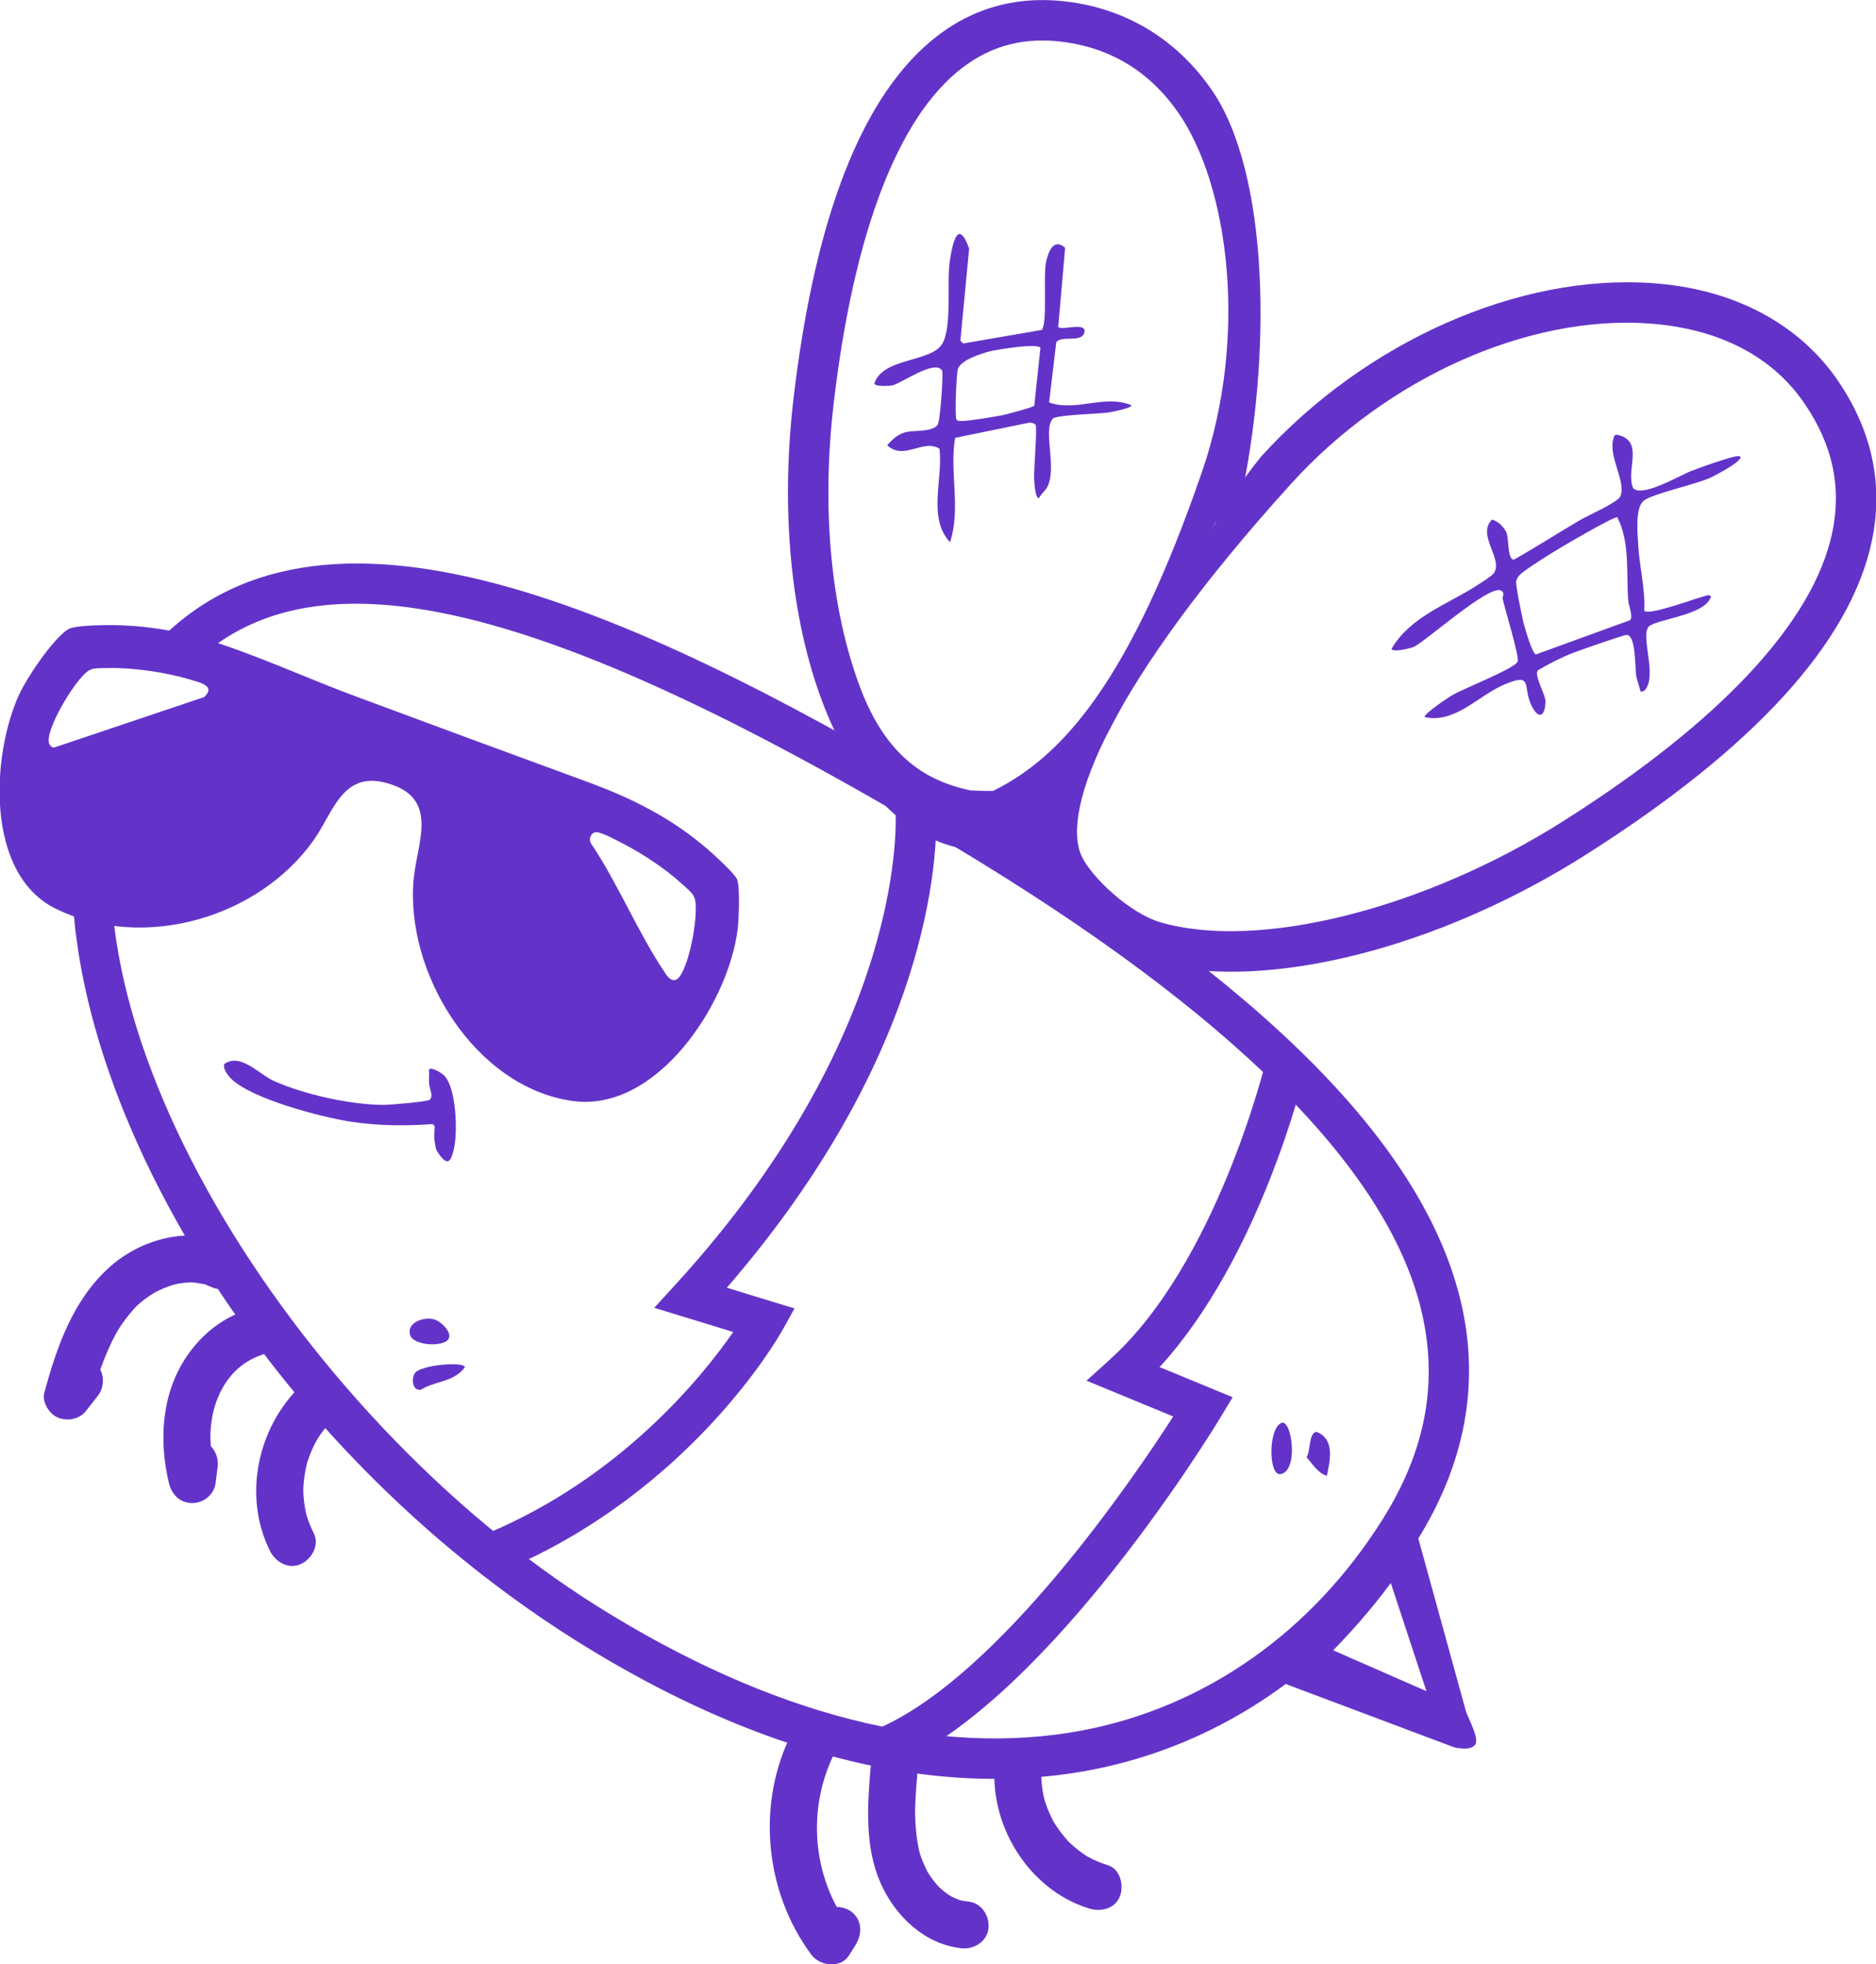
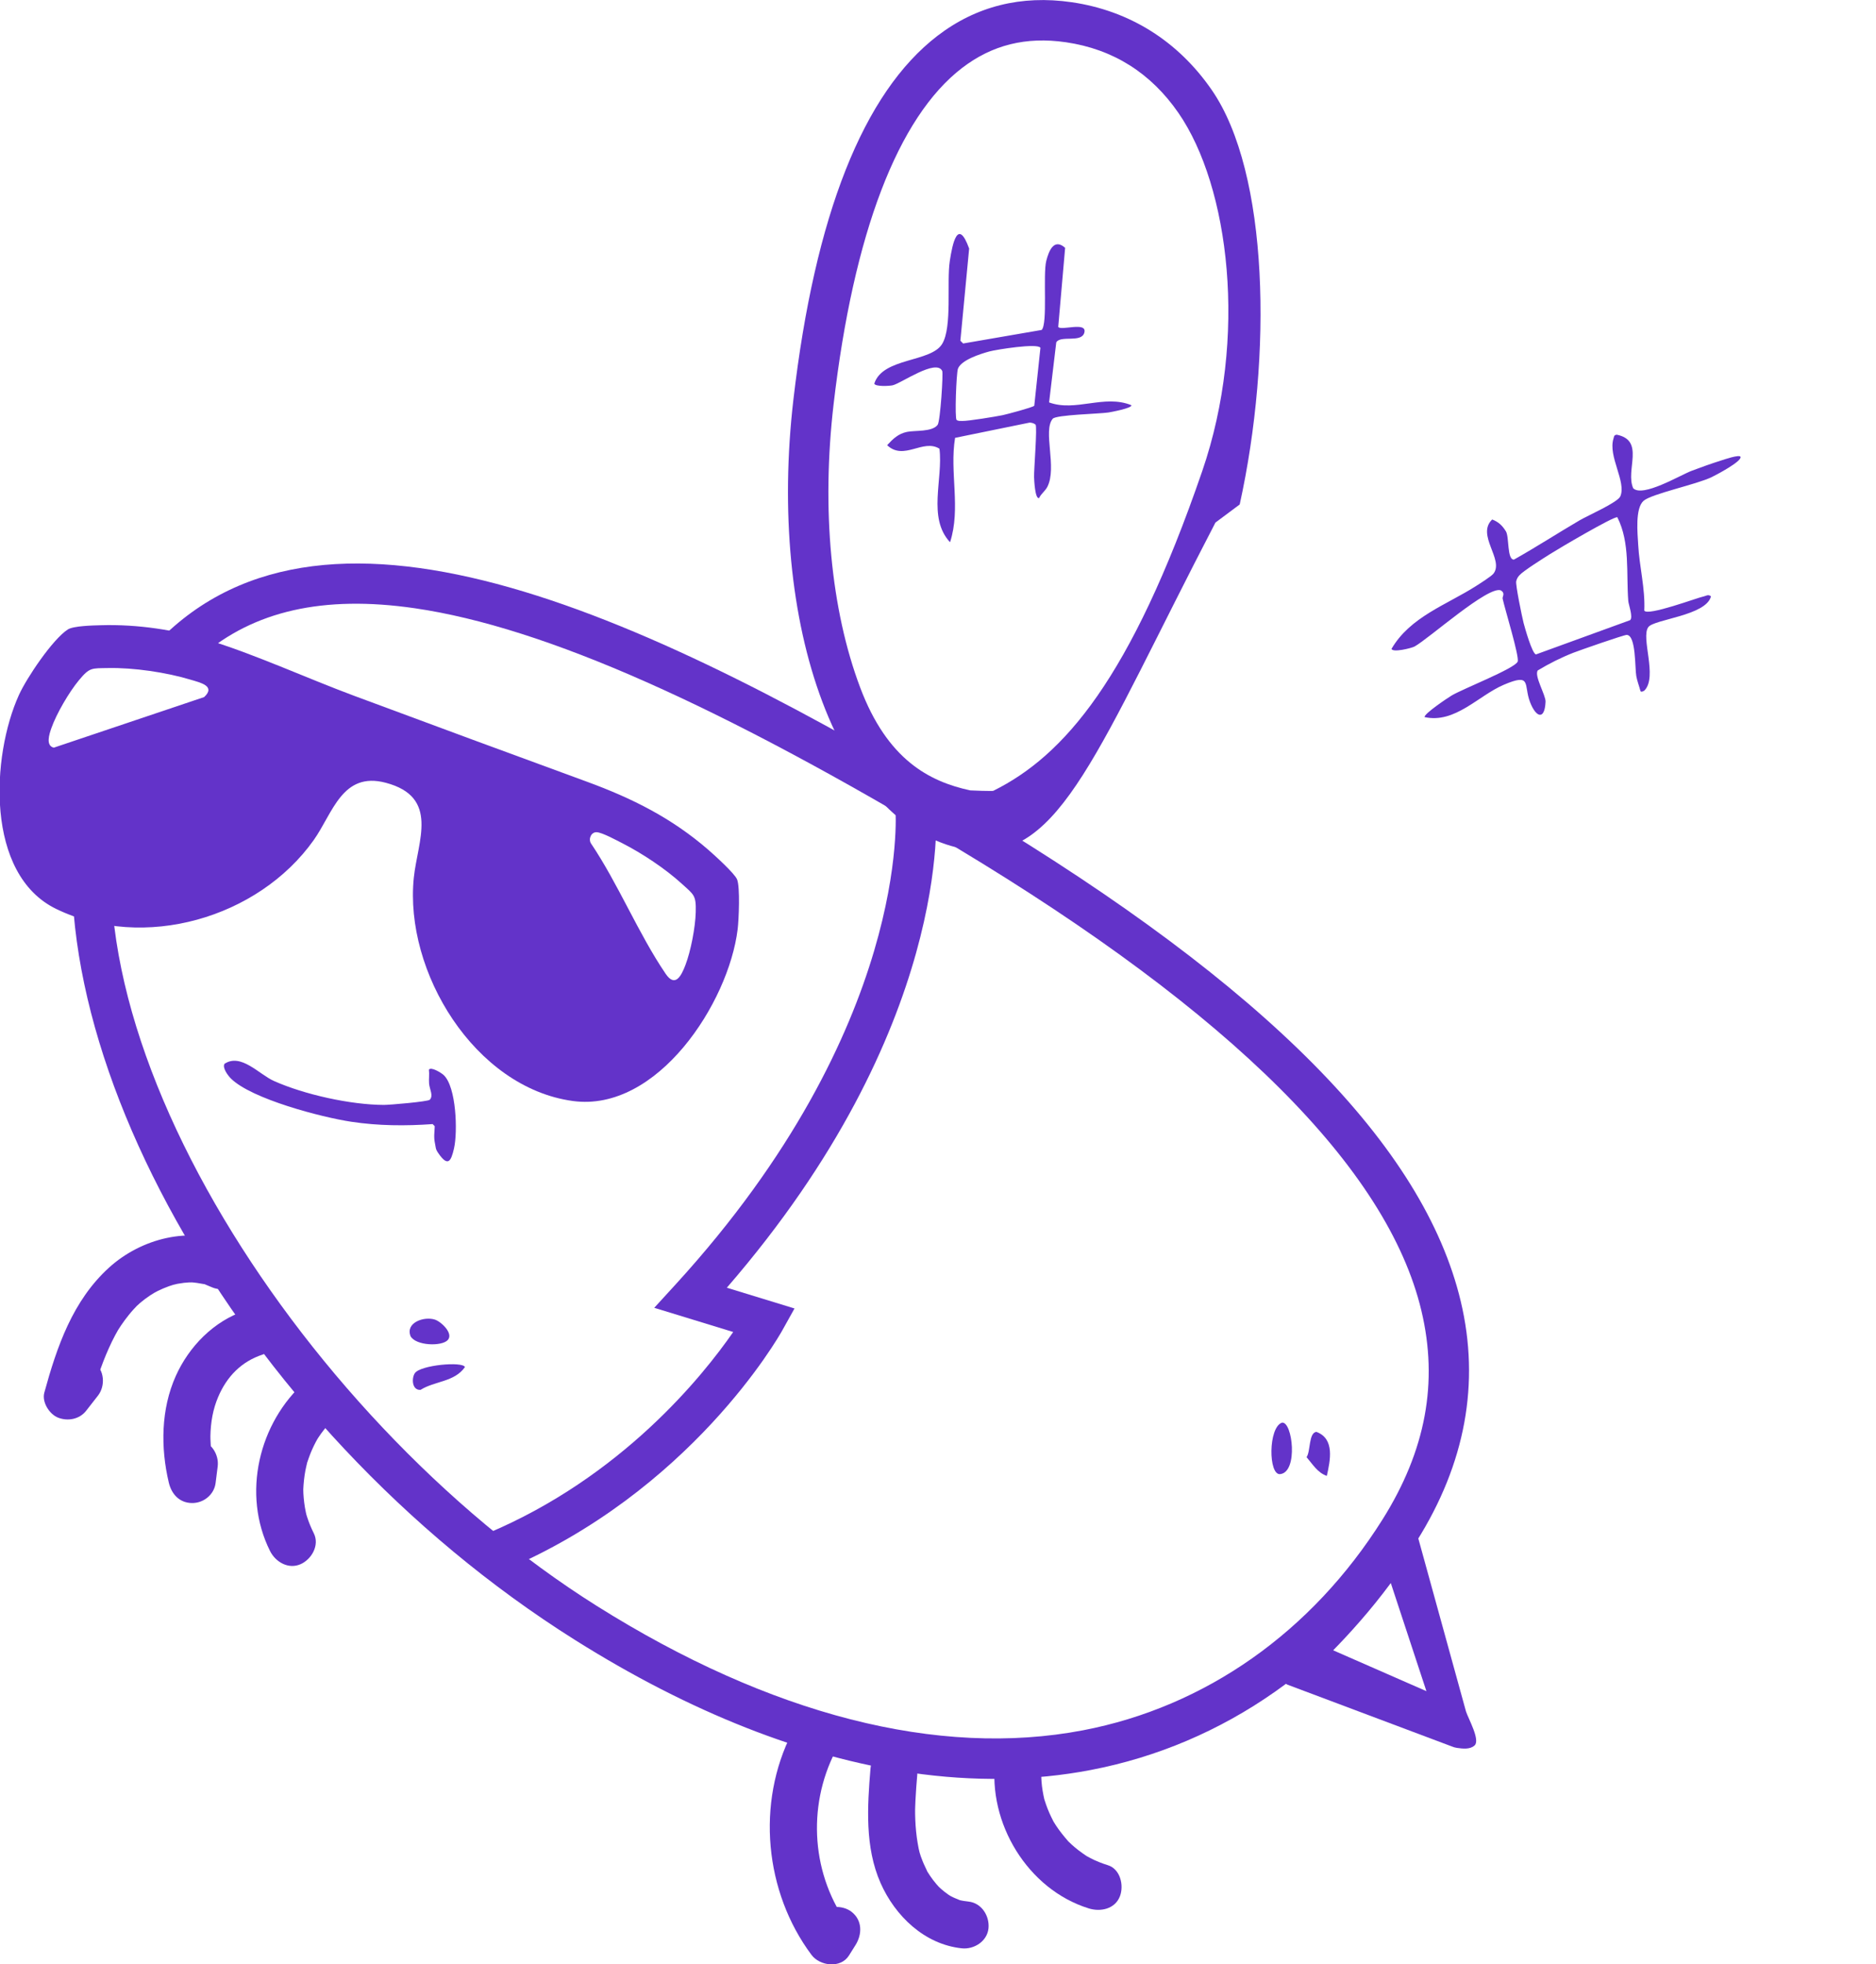
<svg xmlns="http://www.w3.org/2000/svg" xml:space="preserve" id="svg1" version="1.1" viewBox="0 0 18.04 18.885" height="18.885mm" width="18.04mm">
  <defs id="defs1">
    <clipPath id="clipPath231" clipPathUnits="userSpaceOnUse">
      <path id="path231" transform="translate(-401.522,-1939.053)" d="M 0,2005.691 H 792 V 0 H 0 Z" />
    </clipPath>
    <clipPath id="clipPath233" clipPathUnits="userSpaceOnUse">
      <path id="path233" transform="translate(-366.558,-1934.769)" d="M 0,2005.691 H 792 V 0 H 0 Z" />
    </clipPath>
    <clipPath id="clipPath235" clipPathUnits="userSpaceOnUse">
      <path id="path235" transform="translate(-385.681,-1927.816)" d="M 0,2005.691 H 792 V 0 H 0 Z" />
    </clipPath>
    <clipPath id="clipPath237" clipPathUnits="userSpaceOnUse">
      <path id="path237" transform="translate(-415.989,-1908.539)" d="M 0,2005.691 H 792 V 0 H 0 Z" />
    </clipPath>
    <clipPath id="clipPath239" clipPathUnits="userSpaceOnUse">
      <path id="path239" transform="translate(-409.072,-1877.741)" d="M 0,2005.691 H 792 V 0 H 0 Z" />
    </clipPath>
    <clipPath id="clipPath241" clipPathUnits="userSpaceOnUse">
      <path id="path241" transform="translate(-387.961,-1882.803)" d="M 0,2005.691 H 792 V 0 H 0 Z" />
    </clipPath>
    <clipPath id="clipPath243" clipPathUnits="userSpaceOnUse">
-       <path id="path243" transform="translate(-376.952,-1893.584)" d="M 0,2005.691 H 792 V 0 H 0 Z" />
-     </clipPath>
+       </clipPath>
    <clipPath id="clipPath245" clipPathUnits="userSpaceOnUse">
      <path id="path245" transform="translate(-372.399,-1907.539)" d="M 0,2005.691 H 792 V 0 H 0 Z" />
    </clipPath>
    <clipPath id="clipPath247" clipPathUnits="userSpaceOnUse">
      <path id="path247" transform="translate(-372.106,-1898.924)" d="M 0,2005.691 H 792 V 0 H 0 Z" />
    </clipPath>
    <clipPath id="clipPath249" clipPathUnits="userSpaceOnUse">
      <path id="path249" transform="translate(-447.613,-1916.161)" d="M 0,2005.691 H 792 V 0 H 0 Z" />
    </clipPath>
    <clipPath id="clipPath251" clipPathUnits="userSpaceOnUse">
      <path id="path251" transform="translate(-415.626,-1946.936)" d="M 0,2005.691 H 792 V 0 H 0 Z" />
    </clipPath>
    <clipPath id="clipPath253" clipPathUnits="userSpaceOnUse">
      <path id="path253" transform="translate(-425.793,-1924.844)" d="M 0,2005.691 H 792 V 0 H 0 Z" />
    </clipPath>
    <clipPath id="clipPath255" clipPathUnits="userSpaceOnUse">
-       <path id="path255" transform="translate(-436.542,-1919.57)" d="M 0,2005.691 H 792 V 0 H 0 Z" />
+       <path id="path255" transform="translate(-436.542,-1919.57)" d="M 0,2005.691 H 792 H 0 Z" />
    </clipPath>
    <clipPath id="clipPath257" clipPathUnits="userSpaceOnUse">
      <path id="path257" transform="translate(-441.134,-1966.504)" d="M 0,2005.691 H 792 V 0 H 0 Z" />
    </clipPath>
    <clipPath id="clipPath259" clipPathUnits="userSpaceOnUse">
      <path id="path259" transform="translate(-447.281,-1954.473)" d="M 0,2005.691 H 792 V 0 H 0 Z" />
    </clipPath>
    <clipPath id="clipPath261" clipPathUnits="userSpaceOnUse">
      <path id="path261" transform="translate(-448.424,-1922.673)" d="M 0,2005.691 H 792 V 0 H 0 Z" />
    </clipPath>
    <clipPath id="clipPath263" clipPathUnits="userSpaceOnUse">
      <path id="path263" transform="translate(-418.374,-1933.749)" d="M 0,2005.691 H 792 V 0 H 0 Z" />
    </clipPath>
    <clipPath id="clipPath265" clipPathUnits="userSpaceOnUse">
      <path id="path265" transform="translate(-418.761,-1931.93)" d="M 0,2005.691 H 792 V 0 H 0 Z" />
    </clipPath>
    <clipPath id="clipPath267" clipPathUnits="userSpaceOnUse">
      <path id="path267" transform="translate(-420.417,-1930.009)" d="M 0,2005.691 H 792 V 0 H 0 Z" />
    </clipPath>
    <clipPath id="clipPath269" clipPathUnits="userSpaceOnUse">
      <path id="path269" transform="translate(-433.671,-1920.431)" d="M 0,2005.691 H 792 V 0 H 0 Z" />
    </clipPath>
    <clipPath id="clipPath271" clipPathUnits="userSpaceOnUse">
      <path id="path271" transform="translate(-435.81,-1919.456)" d="M 0,2005.691 H 792 V 0 H 0 Z" />
    </clipPath>
    <clipPath id="clipPath273" clipPathUnits="userSpaceOnUse">
      <path id="path273" transform="translate(-439.215,-1919.683)" d="M 0,2005.691 H 792 V 0 H 0 Z" />
    </clipPath>
    <clipPath id="clipPath275" clipPathUnits="userSpaceOnUse">
      <path id="path275" transform="translate(-423.934,-1931.688)" d="M 0,2005.691 H 792 V 0 H 0 Z" />
    </clipPath>
    <clipPath id="clipPath277" clipPathUnits="userSpaceOnUse">
      <path id="path277" transform="translate(-424.757,-1930.394)" d="M 0,2005.691 H 792 V 0 H 0 Z" />
    </clipPath>
    <clipPath id="clipPath279" clipPathUnits="userSpaceOnUse">
      <path id="path279" transform="translate(-446.979,-1927.477)" d="M 0,2005.691 H 792 V 0 H 0 Z" />
    </clipPath>
    <clipPath id="clipPath281" clipPathUnits="userSpaceOnUse">
      <path id="path281" transform="translate(-448.251,-1927.428)" d="M 0,2005.691 H 792 V 0 H 0 Z" />
    </clipPath>
    <clipPath id="clipPath283" clipPathUnits="userSpaceOnUse">
      <path id="path283" transform="translate(-428.352,-1944.971)" d="M 0,2005.691 H 792 V 0 H 0 Z" />
    </clipPath>
    <clipPath id="clipPath285" clipPathUnits="userSpaceOnUse">
      <path id="path285" transform="translate(-423.941,-1936.486)" d="M 0,2005.691 H 792 V 0 H 0 Z" />
    </clipPath>
    <clipPath id="clipPath287" clipPathUnits="userSpaceOnUse">
      <path id="path287" transform="translate(-456.467,-1951.27)" d="M 0,2005.691 H 792 V 0 H 0 Z" />
    </clipPath>
    <clipPath id="clipPath289" clipPathUnits="userSpaceOnUse">
      <path id="path289" transform="translate(-440.445,-1958.175)" d="M 0,2005.691 H 792 V 0 H 0 Z" />
    </clipPath>
  </defs>
  <g transform="translate(-116.657,-173.384)" id="layer1">
    <g style="fill:#6333c9;fill-opacity:1" transform="translate(5.397,46.12)" id="layer1-8">
      <path clip-path="url(#clipPath251)" transform="matrix(0.353,0,0,-0.353,112.51,134.573)" style="fill:#6333c9;fill-opacity:1;fill-rule:nonzero;stroke:none" d="m 0,0 c -2.506,-6.689 4.437,-17.833 12.715,-23.037 4.726,-2.97 9.306,-4.141 13.244,-3.389 3.336,0.638 6.234,2.677 8.161,5.742 1.179,1.876 1.525,3.737 1.059,5.69 -0.922,3.87 -5.181,8.11 -12.657,12.605 C 16.109,1.466 11.316,3.62 7.755,4.138 5.262,4.5 3.372,4.06 1.952,2.84 L 0.76,3.227 c 4.681,4.825 13.453,0.665 22.33,-4.672 7.848,-4.718 12.153,-9.066 13.161,-13.293 0.531,-2.225 0.127,-4.423 -1.199,-6.533 -2.091,-3.327 -5.247,-5.542 -8.886,-6.237 -1.553,-0.297 -3.192,-0.318 -4.89,-0.072 -2.917,0.424 -6.01,1.638 -9.147,3.611 -9.313,5.853 -15.228,16.767 -13.372,23.653 z" id="path250" />
      <path clip-path="url(#clipPath253)" transform="matrix(0.353,0,0,-0.353,116.097,142.367)" style="fill:#6333c9;fill-opacity:1;fill-rule:nonzero;stroke:none" d="m 0,0 -0.427,1.015 c 3.661,1.539 5.87,4.291 6.698,5.488 L 4.12,7.162 4.708,7.805 c 6.418,7.025 5.988,12.864 5.983,12.922 l 1.098,0.096 C 11.811,20.574 12.237,14.796 6.097,7.709 L 7.941,7.144 7.609,6.548 C 7.51,6.37 5.109,2.147 0,0" id="path252" />
      <path clip-path="url(#clipPath255)" transform="matrix(0.353,0,0,-0.353,119.889,144.227)" style="fill:#6333c9;fill-opacity:1;fill-rule:nonzero;stroke:none" d="M 0,0 -0.451,1.005 C 2.807,2.466 6.407,7.751 7.516,9.471 L 5.153,10.446 5.8,11.031 c 2.893,2.614 4.215,8.025 4.228,8.08 L 11.1,18.854 C 11.047,18.635 9.858,13.773 7.144,10.816 L 9.134,9.995 8.803,9.445 C 8.617,9.138 4.203,1.885 0,0" id="path254" />
      <path clip-path="url(#clipPath257)" transform="matrix(0.353,0,0,-0.353,121.508,127.67)" style="fill:#6333c9;fill-opacity:1;fill-rule:nonzero;stroke:none" d="m 0,0 c -1.081,0.157 -2.005,-0.073 -2.824,-0.702 -1.748,-1.341 -2.958,-4.508 -3.499,-9.16 -0.332,-2.854 -0.075,-5.594 0.725,-7.717 0.74,-1.964 1.88,-2.559 2.998,-2.8 0.023,-0.005 0.606,-0.023 0.627,-0.012 1.92,0.952 3.743,3.039 5.692,8.708 1.252,3.642 0.738,7.749 -0.647,9.756 C 2.32,-0.837 1.29,-0.189 0.008,-0.001 0.005,-0.001 0.003,0 0,0 m -2.64,-21.996 c -1.686,0.244 -3.1,1.67 -3.989,4.029 -0.861,2.284 -1.14,5.207 -0.789,8.232 0.585,5.026 1.905,8.359 3.923,9.908 1.053,0.808 2.282,1.116 3.654,0.917 0.003,0 0.006,-0.001 0.009,-0.001 1.574,-0.231 2.892,-1.058 3.811,-2.39 1.558,-2.258 1.655,-7.232 0.761,-11.29 l -0.661,-0.493 c -3.193,-6.142 -4.224,-9.203 -6.616,-8.926 -0.035,0.004 -0.069,0.009 -0.103,0.014" id="path256" />
-       <path clip-path="url(#clipPath259)" transform="matrix(0.353,0,0,-0.353,123.677,131.914)" style="fill:#6333c9;fill-opacity:1;fill-rule:nonzero;stroke:none" d="m 0,0 v 0 c -4.914,-5.423 -6.298,-8.881 -5.709,-10.151 0.261,-0.562 1.302,-1.55 2.135,-1.795 2.663,-0.782 7.185,0.347 10.984,2.752 4.284,2.712 6.818,5.431 7.328,7.863 C 14.995,-0.105 14.754,1.036 14,2.155 12.888,3.807 11.077,4.266 9.762,4.361 6.448,4.599 2.617,2.887 0,0 m -2.943,-13.206 c -0.33,0.048 -0.644,0.116 -0.942,0.203 -1.134,0.334 -2.288,2.111 -3.093,2.591 -0.915,0.545 -0.02,1.512 1.443,3.798 0.528,0.827 1.351,2.376 2.053,3.317 0.937,1.256 1.571,2.702 2.665,4.037 2.836,3.129 7.019,4.982 10.658,4.72 2.215,-0.153 4.012,-1.114 5.073,-2.689 0.916,-1.36 1.22,-2.816 0.903,-4.328 -0.581,-2.769 -3.212,-5.652 -7.818,-8.568 -3.704,-2.344 -7.946,-3.516 -10.942,-3.081" id="path258" />
      <path clip-path="url(#clipPath261)" transform="matrix(0.353,0,0,-0.353,124.08,143.132)" style="fill:#6333c9;fill-opacity:1;fill-rule:nonzero;stroke:none" d="M 0,0 2.54,-1.113 1.57,1.832 C 1.006,1.069 0.422,0.43 0,0 m 3.37,-2.658 c -0.048,0.007 -0.096,0.021 -0.142,0.041 l -4.479,1.683 c -0.172,0.075 -0.237,0.487 -0.267,0.673 -0.029,0.185 0.038,0.373 0.178,0.497 0.016,0.014 1.551,1.392 2.614,3.12 C 1.386,3.539 1.594,3.64 1.807,3.615 2.028,3.587 2.199,3.443 2.266,3.24 L 3.619,-1.668 C 3.688,-1.875 4.012,-2.446 3.852,-2.592 3.728,-2.705 3.531,-2.681 3.37,-2.658" id="path260" />
      <path clip-path="url(#clipPath263)" transform="matrix(0.353,0,0,-0.353,113.479,139.225)" style="fill:#6333c9;fill-opacity:1;fill-rule:nonzero;stroke:none" d="m 0,0 c -1.103,0.5 -2.442,0.149 -3.316,-0.644 -0.989,-0.898 -1.42,-2.153 -1.763,-3.406 -0.071,-0.258 0.139,-0.59 0.378,-0.682 0.265,-0.102 0.581,-0.043 0.761,0.188 0.107,0.138 0.215,0.275 0.322,0.412 0.207,0.266 0.18,0.698 -0.102,0.904 -0.279,0.204 -0.683,0.182 -0.904,-0.101 -0.107,-0.138 -0.215,-0.275 -0.322,-0.413 0.38,-0.164 0.76,-0.329 1.14,-0.493 0.018,0.067 0.036,0.135 0.056,0.202 -0.027,-0.093 0.032,0.108 0.031,0.105 0.038,0.123 0.077,0.247 0.118,0.369 0.082,0.244 0.174,0.485 0.28,0.72 0.052,0.117 0.108,0.232 0.168,0.345 0.077,0.144 0.087,0.159 0.163,0.273 0.065,0.096 0.133,0.189 0.206,0.279 0.043,0.054 0.088,0.108 0.135,0.159 -10e-4,-0.001 0.147,0.153 0.058,0.066 0.16,0.157 0.345,0.291 0.537,0.405 -0.1,-0.059 0.068,0.034 0.073,0.036 0.046,0.022 0.092,0.043 0.139,0.063 0.103,0.044 0.208,0.082 0.315,0.113 -0.12,-0.035 0.063,0.012 0.073,0.014 0.059,0.011 0.118,0.02 0.177,0.027 0.049,0.006 0.099,0.01 0.148,0.012 0.053,0.003 0.129,-0.003 0.034,0.003 0.119,-0.007 0.234,-0.024 0.35,-0.047 0.135,-0.025 -0.076,0.041 0.062,-0.018 0.055,-0.024 0.111,-0.045 0.166,-0.069 0.307,-0.139 0.724,0.009 0.848,0.33 C 0.458,-0.519 0.328,-0.149 0,0" id="path262" />
      <path clip-path="url(#clipPath265)" transform="matrix(0.353,0,0,-0.353,113.616,139.867)" style="fill:#6333c9;fill-opacity:1;fill-rule:nonzero;stroke:none" d="m 0,0 c -0.849,-0.279 -1.525,-0.973 -1.886,-1.778 -0.405,-0.904 -0.415,-1.952 -0.19,-2.903 0.075,-0.315 0.29,-0.554 0.633,-0.557 0.311,-0.004 0.602,0.225 0.642,0.545 0.019,0.151 0.038,0.301 0.057,0.452 0.042,0.334 -0.193,0.694 -0.544,0.729 -0.341,0.034 -0.684,-0.186 -0.729,-0.544 -0.019,-0.151 -0.038,-0.302 -0.057,-0.452 0.425,-0.004 0.85,-0.009 1.275,-0.013 -0.046,0.195 -0.084,0.391 -0.109,0.59 -0.012,0.1 -0.022,0.199 -0.027,0.299 -0.003,0.05 -0.005,0.1 -0.007,0.15 0,0.009 0,0.115 -0.001,0.052 0.007,0.402 0.072,0.751 0.21,1.077 0.238,0.563 0.636,0.97 1.216,1.16 0.33,0.109 0.479,0.532 0.355,0.838 C 0.7,-0.015 0.331,0.109 0,0" id="path264" />
      <path clip-path="url(#clipPath267)" transform="matrix(0.353,0,0,-0.353,114.2,140.544)" style="fill:#6333c9;fill-opacity:1;fill-rule:nonzero;stroke:none" d="m 0,0 c -1.283,-1.123 -1.747,-3.078 -0.972,-4.628 0.15,-0.3 0.504,-0.507 0.838,-0.355 0.296,0.135 0.515,0.516 0.354,0.838 -0.071,0.143 -0.133,0.291 -0.182,0.443 -0.016,0.051 -0.035,0.118 -0.012,0.029 -0.009,0.036 -0.017,0.073 -0.025,0.11 -0.018,0.082 -0.031,0.166 -0.042,0.25 -0.011,0.084 -0.018,0.168 -0.023,0.253 -0.001,0.037 -0.001,0.075 -0.003,0.113 0.003,-0.061 -0.003,-0.07 0,-0.003 0.008,0.17 0.025,0.338 0.056,0.506 0.014,0.074 0.032,0.147 0.049,0.221 0.03,0.122 -0.02,-0.048 0.008,0.024 0.014,0.035 0.024,0.072 0.037,0.107 0.053,0.151 0.118,0.298 0.193,0.439 0.007,0.014 0.083,0.147 0.041,0.076 -0.037,-0.063 0.025,0.037 0.032,0.048 0.046,0.07 0.096,0.139 0.148,0.205 0.047,0.059 0.096,0.116 0.147,0.172 0.01,0.011 0.117,0.119 0.059,0.063 -0.056,-0.054 0.069,0.06 0.066,0.058 0.253,0.222 0.362,0.617 0.131,0.9 C 0.694,0.122 0.27,0.237 0,0" id="path266" />
      <path clip-path="url(#clipPath269)" transform="matrix(0.353,0,0,-0.353,118.876,143.924)" style="fill:#6333c9;fill-opacity:1;fill-rule:nonzero;stroke:none" d="m 0,0 c -0.978,-1.914 -0.75,-4.337 0.532,-6.054 0.226,-0.302 0.794,-0.375 1.019,-0.017 0.059,0.095 0.119,0.19 0.178,0.284 0.185,0.294 0.191,0.671 -0.102,0.904 C 1.38,-4.685 0.909,-4.689 0.723,-4.985 0.664,-5.079 0.604,-5.174 0.545,-5.269 0.884,-5.274 1.224,-5.28 1.563,-5.285 0.53,-3.902 0.405,-2.03 1.178,-0.517 1.336,-0.207 1.152,0.198 0.848,0.331 0.513,0.477 0.159,0.31 0,0" id="path268" />
      <path clip-path="url(#clipPath271)" transform="matrix(0.353,0,0,-0.353,119.631,144.267)" style="fill:#6333c9;fill-opacity:1;fill-rule:nonzero;stroke:none" d="m 0,0 c -0.086,-1.036 -0.157,-2.146 0.273,-3.122 0.398,-0.902 1.199,-1.672 2.212,-1.78 0.334,-0.036 0.693,0.189 0.729,0.544 0.033,0.336 -0.186,0.69 -0.544,0.729 -0.094,0.01 -0.187,0.024 -0.278,0.049 0.059,-0.016 0.068,-0.022 0.007,0.004 -0.043,0.018 -0.087,0.034 -0.129,0.054 -0.042,0.019 -0.083,0.041 -0.124,0.063 0.08,-0.044 0.021,-0.013 -0.024,0.018 -0.07,0.048 -0.136,0.101 -0.2,0.157 0.002,-0.002 -0.12,0.113 -0.066,0.06 0.055,-0.056 -0.05,0.056 -0.059,0.068 -0.063,0.073 -0.121,0.15 -0.175,0.23 -0.021,0.032 -0.042,0.065 -0.063,0.097 -0.094,0.15 0.022,-0.058 -0.018,0.034 -0.039,0.088 -0.084,0.172 -0.119,0.262 -0.086,0.218 -0.098,0.271 -0.137,0.495 -0.036,0.21 -0.056,0.423 -0.065,0.636 -0.004,0.101 -0.006,0.203 -0.005,0.304 -0.001,-0.097 0.002,0.049 0.003,0.065 0.002,0.057 0.004,0.114 0.007,0.17 0.011,0.227 0.029,0.452 0.048,0.678 C 1.301,0.15 1.09,0.508 0.729,0.544 0.399,0.577 0.03,0.359 0,0" id="path270" />
      <path clip-path="url(#clipPath273)" transform="matrix(0.353,0,0,-0.353,120.831,144.187)" style="fill:#6333c9;fill-opacity:1;fill-rule:nonzero;stroke:none" d="m 0,0 c -0.212,-1.71 0.88,-3.525 2.547,-4.042 0.32,-0.099 0.713,-0.018 0.848,0.331 0.113,0.294 0.013,0.741 -0.331,0.847 -0.163,0.051 -0.32,0.113 -0.472,0.191 -0.037,0.02 -0.074,0.041 -0.111,0.061 -0.122,0.065 0.103,-0.071 -0.002,0.002 -0.07,0.048 -0.14,0.095 -0.207,0.147 -0.067,0.052 -0.132,0.106 -0.195,0.163 -0.031,0.029 -0.061,0.059 -0.092,0.088 -0.1,0.094 0.079,-0.092 -0.003,0.004 -0.117,0.135 -0.228,0.271 -0.326,0.42 -0.023,0.036 -0.046,0.072 -0.068,0.108 -0.011,0.019 -0.022,0.037 -0.032,0.055 0.042,-0.075 0.052,-0.092 0.029,-0.05 -0.037,0.077 -0.077,0.151 -0.111,0.23 -0.034,0.077 -0.065,0.157 -0.093,0.237 -0.014,0.04 -0.027,0.08 -0.04,0.121 -0.006,0.02 -0.012,0.04 -0.018,0.061 C 1.345,-1.113 1.35,-1.132 1.338,-1.085 1.301,-0.919 1.271,-0.754 1.259,-0.584 1.256,-0.542 1.254,-0.5 1.252,-0.457 1.248,-0.305 1.247,-0.523 1.251,-0.46 1.256,-0.368 1.262,-0.277 1.273,-0.185 1.314,0.149 1.08,0.509 0.729,0.544 0.388,0.578 0.044,0.358 0,0" id="path272" />
      <path clip-path="url(#clipPath275)" transform="matrix(0.353,0,0,-0.353,115.441,139.952)" style="fill:#6333c9;fill-opacity:1;fill-rule:nonzero;stroke:none" d="M 0,0 C 0.175,-0.055 0.519,-0.382 0.352,-0.559 0.184,-0.736 -0.512,-0.714 -0.659,-0.455 -0.807,-0.085 -0.297,0.094 0,0" id="path274" />
      <path clip-path="url(#clipPath277)" transform="matrix(0.353,0,0,-0.353,115.731,140.409)" style="fill:#6333c9;fill-opacity:1;fill-rule:nonzero;stroke:none" d="M 0,0 C -0.288,-0.409 -0.823,-0.377 -1.21,-0.62 -1.443,-0.635 -1.458,-0.308 -1.366,-0.167 -1.219,0.058 -0.054,0.161 0,0" id="path276" />
      <path clip-path="url(#clipPath279)" transform="matrix(0.353,0,0,-0.353,123.57,141.438)" style="fill:#6333c9;fill-opacity:1;fill-rule:nonzero;stroke:none" d="M 0,0 C -0.322,-0.034 -0.327,1.275 0.051,1.402 0.338,1.44 0.499,0.052 0,0" id="path278" />
      <path clip-path="url(#clipPath281)" transform="matrix(0.353,0,0,-0.353,124.019,141.455)" style="fill:#6333c9;fill-opacity:1;fill-rule:nonzero;stroke:none" d="M 0,0 C -0.254,0.087 -0.385,0.317 -0.552,0.51 -0.44,0.668 -0.498,1.172 -0.285,1.199 0.225,1.012 0.092,0.415 0,0" id="path280" />
      <path clip-path="url(#clipPath283)" transform="matrix(0.353,0,0,-0.353,116.999,135.266)" style="fill:#6333c9;fill-opacity:1;fill-rule:nonzero;stroke:none" d="m 0,0 c -0.15,0.01 -0.234,-0.176 -0.162,-0.3 0.745,-1.104 1.297,-2.469 2.038,-3.557 0.259,-0.381 0.425,-0.059 0.539,0.241 0.146,0.383 0.269,1.024 0.28,1.436 0.013,0.466 -0.047,0.474 -0.38,0.777 C 1.864,-0.992 1.236,-0.576 0.692,-0.298 0.531,-0.217 0.154,-0.01 0,0 m -11.06,4.153 c -0.66,0.201 -1.563,0.333 -2.252,0.319 -0.451,-0.009 -0.501,0.024 -0.798,-0.335 -0.268,-0.324 -0.609,-0.907 -0.748,-1.301 -0.058,-0.165 -0.161,-0.477 0.065,-0.533 l 4.096,1.378 c 0.327,0.302 -0.109,0.395 -0.363,0.472 m 0.56,1.055 c 1.267,-0.398 2.618,-1.019 3.884,-1.49 2.11,-0.786 4.233,-1.567 6.347,-2.342 1.238,-0.454 2.31,-0.99 3.309,-1.857 0.163,-0.142 0.712,-0.638 0.781,-0.804 0.086,-0.207 0.047,-1.104 0.016,-1.357 -0.245,-2.005 -2.186,-4.994 -4.491,-4.679 -2.676,0.366 -4.594,3.525 -4.331,6.083 0.103,0.999 0.706,2.196 -0.763,2.585 -1.189,0.315 -1.444,-0.828 -1.963,-1.56 -1.509,-2.128 -4.631,-3.032 -7.015,-1.877 -1.941,0.941 -1.769,4.173 -1.015,5.831 0.21,0.462 0.91,1.507 1.329,1.781 0.153,0.1 0.69,0.11 0.897,0.116 1.011,0.03 2.048,-0.126 3.015,-0.43" id="path282" />
      <path clip-path="url(#clipPath285)" transform="matrix(0.353,0,0,-0.353,115.443,138.259)" style="fill:#6333c9;fill-opacity:1;fill-rule:nonzero;stroke:none" d="m 0,0 c -0.038,0.177 -0.014,0.295 -0.007,0.471 l -0.057,0.058 c -0.738,-0.053 -1.48,-0.048 -2.214,0.063 -0.816,0.123 -2.717,0.621 -3.279,1.176 -0.081,0.08 -0.24,0.29 -0.178,0.402 0.449,0.3 0.941,-0.286 1.35,-0.468 0.829,-0.369 2.083,-0.647 2.991,-0.651 0.147,-10e-4 1.202,0.089 1.252,0.141 0.105,0.111 -0.006,0.284 -0.019,0.442 C -0.171,1.76 -0.15,1.885 -0.166,2.01 -0.111,2.099 0.168,1.928 0.236,1.865 0.583,1.541 0.62,0.318 0.519,-0.129 0.435,-0.499 0.35,-0.642 0.087,-0.258 0.009,-0.144 0.025,-0.116 0,0" id="path284" />
      <path clip-path="url(#clipPath287)" transform="matrix(0.353,0,0,-0.353,126.918,133.044)" style="fill:#6333c9;fill-opacity:1;fill-rule:nonzero;stroke:none" d="M 0,0 C -0.06,0.751 0.055,1.59 -0.299,2.285 -0.399,2.314 -1.929,1.412 -2.131,1.282 -2.307,1.17 -2.859,0.826 -2.967,0.703 -3.017,0.646 -3.032,0.617 -3.053,0.544 c -0.025,-0.087 0.16,-0.981 0.201,-1.14 0.038,-0.143 0.229,-0.825 0.336,-0.856 l 2.564,0.933 C 0.139,-0.446 0.008,-0.095 0,0 M 3.058,3.928 C 3.087,3.802 2.402,3.441 2.274,3.379 1.862,3.178 0.632,2.923 0.416,2.732 0.182,2.525 0.252,1.849 0.27,1.531 0.303,0.934 0.463,0.345 0.436,-0.257 0.515,-0.418 1.885,0.094 2.042,0.125 2.118,0.139 2.177,0.197 2.253,0.129 2.116,-0.399 0.702,-0.492 0.545,-0.708 0.336,-0.996 0.802,-2.056 0.443,-2.431 0.422,-2.453 0.334,-2.496 0.328,-2.436 c -0.035,0.132 -0.086,0.259 -0.11,0.393 -0.04,0.219 -0.004,1.114 -0.26,1.123 -0.077,0.002 -1.282,-0.419 -1.454,-0.486 -0.339,-0.133 -0.66,-0.295 -0.969,-0.481 -0.107,-0.143 0.218,-0.672 0.211,-0.853 -0.023,-0.519 -0.263,-0.427 -0.423,-0.009 -0.181,0.473 0.057,0.8 -0.716,0.47 -0.694,-0.297 -1.327,-1.062 -2.156,-0.88 -0.023,0.086 0.622,0.519 0.735,0.587 0.298,0.18 1.718,0.734 1.8,0.923 0.055,0.128 -0.352,1.444 -0.409,1.716 -0.012,0.06 0.082,0.145 -0.05,0.226 -0.343,0.133 -1.953,-1.309 -2.349,-1.529 -0.079,-0.044 -0.599,-0.173 -0.628,-0.064 0.506,0.871 1.499,1.199 2.297,1.708 0.103,0.066 0.423,0.267 0.481,0.342 0.294,0.382 -0.479,1.052 -0.035,1.474 0.175,-0.069 0.278,-0.168 0.374,-0.325 0.092,-0.149 0.027,-0.786 0.22,-0.767 0.606,0.34 1.191,0.72 1.791,1.071 0.218,0.128 1.034,0.485 1.105,0.651 0.17,0.397 -0.341,1.09 -0.186,1.575 0.018,0.057 0.009,0.095 0.09,0.104 C 0.464,4.375 -0.087,3.569 0.134,3.074 0.393,2.82 1.403,3.425 1.721,3.548 1.964,3.641 2.278,3.752 2.526,3.83 2.59,3.85 3.04,4.007 3.058,3.928" id="path286" />
      <path clip-path="url(#clipPath289)" transform="matrix(0.353,0,0,-0.353,121.265,130.608)" style="fill:#6333c9;fill-opacity:1;fill-rule:nonzero;stroke:none" d="m 0,0 c -0.08,0.132 -1.197,-0.049 -1.391,-0.1 -0.243,-0.066 -0.772,-0.233 -0.857,-0.473 -0.043,-0.124 -0.091,-1.351 -0.035,-1.393 0.049,-0.036 0.102,-0.025 0.156,-0.027 0.151,-0.006 0.905,0.118 1.095,0.157 0.123,0.026 0.823,0.212 0.864,0.257 z M 0.673,2.723 0.485,0.57 C 0.55,0.453 1.281,0.726 1.196,0.412 1.118,0.124 0.546,0.351 0.431,0.147 L 0.236,-1.488 C 0.957,-1.754 1.739,-1.262 2.477,-1.564 2.506,-1.645 1.906,-1.754 1.85,-1.763 1.613,-1.799 0.426,-1.825 0.335,-1.933 0.058,-2.259 0.461,-3.26 0.188,-3.789 0.13,-3.902 0.017,-3.976 -0.036,-4.093 c -0.113,-0.037 -0.135,0.503 -0.137,0.571 -0.007,0.195 0.093,1.384 0.039,1.43 -0.042,0.036 -0.105,0.053 -0.161,0.054 l -2.03,-0.415 c -0.156,-0.94 0.164,-1.917 -0.137,-2.844 -0.622,0.668 -0.184,1.724 -0.289,2.548 -0.447,0.28 -0.969,-0.337 -1.425,0.096 0.164,0.177 0.302,0.311 0.541,0.362 0.218,0.046 0.684,-0.008 0.835,0.192 0.072,0.096 0.157,1.404 0.124,1.47 -0.168,0.335 -1.11,-0.334 -1.346,-0.392 -0.086,-0.021 -0.478,-0.043 -0.504,0.045 0.231,0.718 1.546,0.572 1.851,1.085 0.276,0.464 0.117,1.674 0.206,2.256 0.072,0.47 0.219,1.189 0.527,0.338 l -0.239,-2.51 0.076,-0.076 2.139,0.369 c 0.167,0.17 0.031,1.513 0.125,1.881 0.069,0.272 0.209,0.627 0.514,0.356" id="path288" />
    </g>
  </g>
</svg>